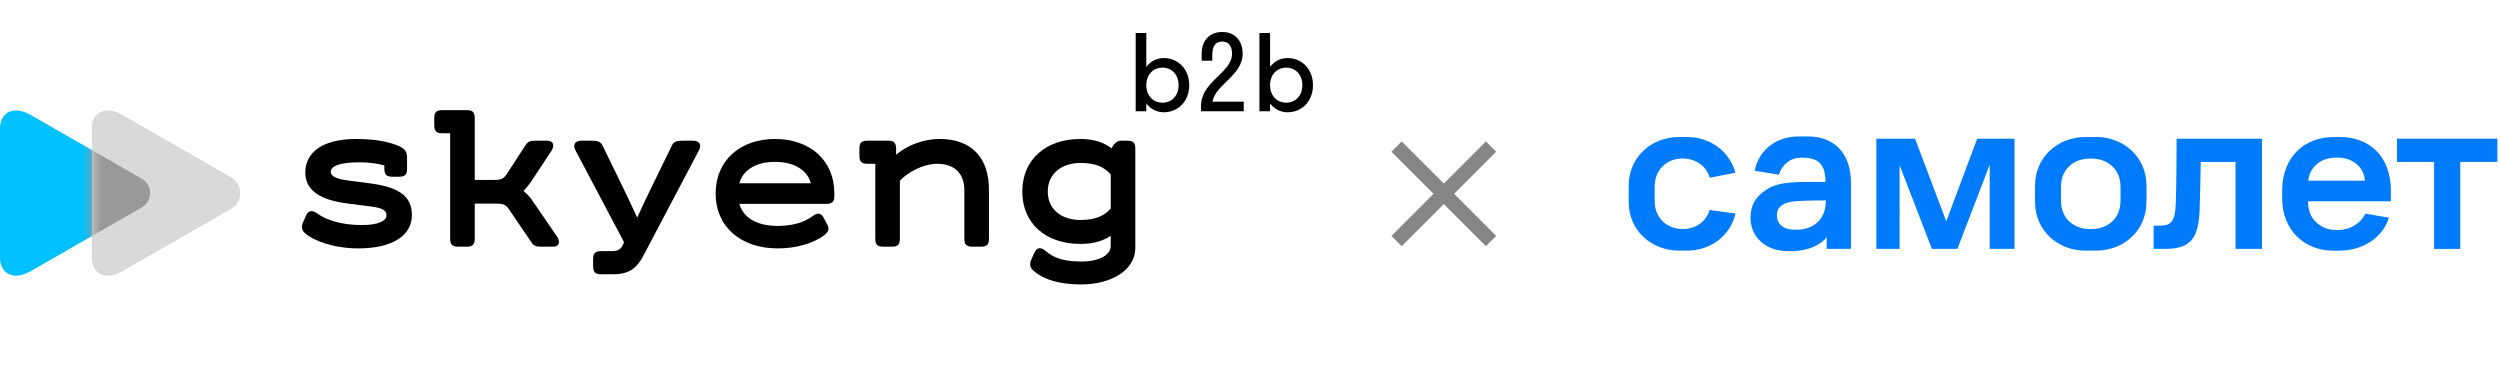
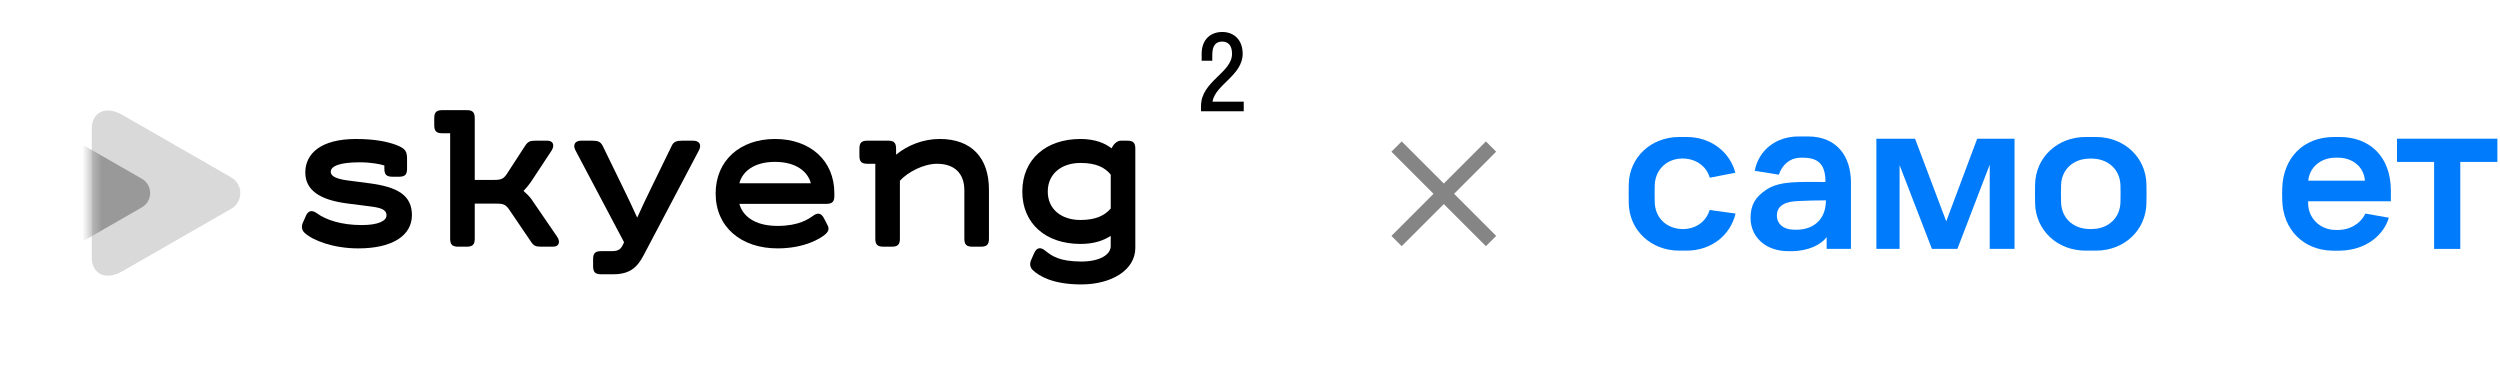
<svg xmlns="http://www.w3.org/2000/svg" width="258" height="40" viewBox="0 0 258 40" fill="none">
  <g clip-path="url(#clip0_201_5387)">
    <path d="M31.245 23.007L31.573 22.263C31.792 21.76 32.186 21.629 32.689 22.001C33.652 22.701 35.226 23.226 37.327 23.226C39.121 23.226 39.887 22.767 39.887 22.22C39.887 21.607 39.253 21.432 38.203 21.3L35.818 20.995C32.952 20.623 31.507 19.594 31.507 17.8C31.507 15.875 33.083 14.343 36.736 14.343C38.771 14.343 40.084 14.65 40.937 14.977C41.877 15.349 42.008 15.655 42.008 16.422V17.406C42.008 18.019 41.789 18.238 41.177 18.238H40.499C39.886 18.238 39.667 18.019 39.667 17.406V17.078C39.273 16.946 38.289 16.75 37.13 16.75C35.117 16.75 34.132 17.121 34.132 17.734C34.132 18.193 34.723 18.456 35.795 18.61L38.136 18.916C41.002 19.288 42.511 20.142 42.511 22.198C42.511 24.298 40.52 25.634 36.976 25.634C34.373 25.634 32.273 24.802 31.441 24.036C31.136 23.752 31.092 23.379 31.245 23.007Z" fill="black" />
    <path d="M57.066 25.458H55.863C55.273 25.458 55.075 25.37 54.791 24.933L52.516 21.584C52.188 21.125 51.947 21.015 51.269 21.015H48.994V24.626C48.994 25.239 48.775 25.458 48.163 25.458H47.287C46.675 25.458 46.456 25.239 46.456 24.626V13.752H45.647C45.034 13.752 44.815 13.533 44.815 12.92V12.198C44.815 11.586 45.034 11.367 45.647 11.367H48.163C48.775 11.367 48.994 11.586 48.994 12.198V18.566H51.029C51.707 18.566 51.948 18.457 52.276 17.997L54.179 15.065C54.486 14.606 54.682 14.518 55.273 14.518H56.476C57.133 14.518 57.264 15.043 56.892 15.59L54.77 18.807C54.551 19.113 54.288 19.441 54.026 19.704C54.288 19.923 54.66 20.294 54.813 20.513L57.482 24.408C57.854 24.933 57.722 25.458 57.066 25.458Z" fill="black" />
    <path d="M61.208 27.471V26.749C61.208 26.137 61.427 25.918 62.039 25.918H63.09C63.724 25.918 64.03 25.787 64.272 25.284L64.403 24.999L59.393 15.525C59.087 14.956 59.327 14.518 59.983 14.518H61.121C61.712 14.518 61.974 14.627 62.193 15.043L64.293 19.354C64.774 20.338 65.321 21.476 65.759 22.461C66.196 21.498 66.699 20.404 67.181 19.441L69.324 15.043C69.521 14.628 69.806 14.518 70.396 14.518H71.534C72.191 14.518 72.431 14.956 72.124 15.525L66.414 26.356C65.758 27.603 64.992 28.304 63.286 28.304H62.039C61.427 28.303 61.208 28.084 61.208 27.471Z" fill="black" />
    <path d="M86.106 19.944V20.207C86.106 20.82 85.887 21.038 85.275 21.038H76.304C76.611 22.198 77.77 23.314 80.243 23.314C82.452 23.314 83.459 22.592 83.918 22.263C84.421 21.892 84.771 22.022 85.034 22.526L85.405 23.248C85.602 23.619 85.493 23.904 85.164 24.188C84.683 24.604 83.042 25.633 80.242 25.633C76.479 25.633 73.854 23.423 73.854 19.966C73.854 16.574 76.37 14.342 79.979 14.342C83.59 14.342 86.106 16.552 86.106 19.944ZM76.304 18.916H83.678C83.394 17.778 82.233 16.706 79.98 16.706C77.726 16.706 76.588 17.778 76.304 18.916Z" fill="black" />
    <path d="M102.06 19.572V24.626C102.06 25.239 101.841 25.458 101.228 25.458H100.353C99.74 25.458 99.521 25.239 99.521 24.626V19.637C99.521 17.865 98.471 16.902 96.699 16.902C95.321 16.902 93.68 17.755 92.87 18.652V24.625C92.87 25.238 92.651 25.457 92.038 25.457H91.163C90.55 25.457 90.332 25.238 90.332 24.625V16.902H89.522C88.91 16.902 88.691 16.683 88.691 16.07V15.348C88.691 14.735 88.91 14.517 89.522 14.517H91.644C92.257 14.517 92.476 14.735 92.476 15.348V15.961C93.658 14.998 95.255 14.341 96.983 14.341C100.265 14.342 102.06 16.29 102.06 19.572Z" fill="black" />
    <path d="M117.165 15.349V25.59C117.165 27.865 114.715 29.353 111.586 29.353C108.633 29.353 107.233 28.478 106.598 27.887C106.292 27.603 106.248 27.231 106.401 26.859L106.729 26.115C106.97 25.568 107.363 25.459 107.844 25.852C108.61 26.465 109.354 26.968 111.563 26.991C113.532 26.991 114.626 26.269 114.626 25.393V24.343C113.838 24.846 112.875 25.174 111.497 25.174C107.953 25.174 105.502 23.096 105.502 19.77C105.502 16.444 107.952 14.343 111.497 14.343C113.028 14.343 114.035 14.781 114.714 15.306C114.889 14.934 115.239 14.518 115.676 14.518H116.333C116.946 14.517 117.165 14.736 117.165 15.349ZM114.628 21.52V18.019C114.015 17.275 113.118 16.816 111.499 16.816C109.552 16.816 108.13 17.932 108.13 19.77C108.13 21.608 109.552 22.702 111.499 22.702C113.096 22.701 113.994 22.242 114.628 21.52Z" fill="black" />
-     <path d="M122.728 8.789C122.728 10.436 121.599 11.588 120.097 11.588C119.362 11.588 118.726 11.243 118.299 10.673V11.48H117.202V3.407H118.299V6.905C118.726 6.335 119.362 5.99 120.097 5.99C121.598 5.991 122.728 7.142 122.728 8.789ZM118.299 8.789C118.299 9.877 119.011 10.598 119.965 10.598C120.92 10.598 121.632 9.877 121.632 8.789C121.632 7.702 120.92 6.981 119.965 6.981C119.011 6.981 118.299 7.702 118.299 8.789Z" fill="black" />
    <path d="M125.128 10.49H128.352V11.48H123.945V10.943C123.945 8.381 127.146 7.519 127.146 5.55C127.146 4.656 126.718 4.291 126.137 4.291C125.523 4.291 125.107 4.635 125.107 5.647V6.271H124.01V5.56C124.01 4.053 124.953 3.3 126.137 3.3C127.299 3.3 128.243 4.065 128.243 5.55C128.243 7.778 125.414 8.736 125.128 10.49Z" fill="black" />
-     <path d="M135.5 8.789C135.5 10.436 134.371 11.588 132.869 11.588C132.134 11.588 131.498 11.243 131.071 10.673V11.48H129.974V3.407H131.071V6.905C131.498 6.335 132.134 5.99 132.869 5.99C134.371 5.991 135.5 7.142 135.5 8.789ZM131.071 8.789C131.071 9.877 131.783 10.598 132.737 10.598C133.692 10.598 134.404 9.877 134.404 8.789C134.404 7.702 133.692 6.981 132.737 6.981C131.783 6.981 131.071 7.702 131.071 8.789Z" fill="black" />
-     <path d="M3.165 27.988C1.323 29.045 8.01626e-07 28.164 7.26706e-07 26.597C6.46951e-07 24.93 4.07645e-07 19.925 4.07645e-07 19.925C4.07645e-07 19.925 1.68339e-07 14.92 8.85835e-08 13.252C1.36639e-08 11.686 1.322 10.805 3.165 11.862C6.033 13.508 14.638 18.447 14.638 18.447C15.782 19.104 15.782 20.745 14.638 21.402C14.638 21.403 6.033 26.342 3.165 27.988Z" fill="#00C1FF" />
    <path d="M12.636 27.988C10.795 29.045 9.472 28.164 9.472 26.597C9.472 24.93 9.472 19.925 9.472 19.925C9.472 19.925 9.472 14.92 9.472 13.252C9.472 11.686 10.794 10.805 12.636 11.862C15.442 13.472 23.858 18.303 23.858 18.303C25.114 19.024 25.114 20.826 23.858 21.547C23.857 21.547 15.442 26.378 12.636 27.988Z" fill="#D9D9D9" />
    <mask id="mask0_201_5387" style="mask-type:alpha" maskUnits="userSpaceOnUse" x="9" y="11" width="16" height="18">
      <path d="M12.636 27.988C10.795 29.045 9.472 28.164 9.472 26.597C9.472 24.93 9.472 19.925 9.472 19.925C9.472 19.925 9.472 14.92 9.472 13.252C9.472 11.686 10.794 10.805 12.636 11.862C15.442 13.472 23.858 18.303 23.858 18.303C25.114 19.024 25.114 20.826 23.858 21.547C23.857 21.547 15.442 26.378 12.636 27.988Z" fill="#6FE4FF" />
    </mask>
    <g mask="url(#mask0_201_5387)">
      <path d="M3.165 27.988C1.323 29.045 8.01626e-07 28.164 7.26706e-07 26.597C6.46951e-07 24.93 4.07645e-07 19.925 4.07645e-07 19.925C4.07645e-07 19.925 1.68339e-07 14.92 8.85835e-08 13.252C1.36639e-08 11.686 1.322 10.805 3.165 11.862C6.033 13.508 14.638 18.447 14.638 18.447C15.782 19.104 15.782 20.745 14.638 21.402C14.638 21.402 6.033 26.342 3.165 27.988Z" fill="#999999" />
    </g>
  </g>
  <path fill-rule="evenodd" clip-rule="evenodd" d="M149 21.061L153.345 25.405L154.405 24.345L150.061 20L154.405 15.655L153.345 14.595L149 18.939L144.655 14.595L143.595 15.655L147.939 20L143.595 24.345L144.655 25.405L149 21.061Z" fill="black" fill-opacity="0.48" />
  <g clip-path="url(#clip1_201_5387)">
-     <path d="M193.641 14.314H197.634L200.853 22.842L204.047 14.314H207.9V25.684H205.339V16.992L202.004 25.683H199.373L196.037 17.04V25.684H193.641V14.314Z" fill="#007BFB" />
-     <path d="M224.627 14.314H233.437V25.684H230.709V16.71H227.117C227.094 18.308 227.047 20.446 227 21.644C226.906 24.627 226.032 25.684 223.476 25.684H222.254V23.289H222.935C224.086 23.289 224.462 22.771 224.534 21.15C224.604 19.412 224.627 15.959 224.627 14.314Z" fill="#007BFB" />
+     <path d="M193.641 14.314H197.634L200.853 22.842L204.047 14.314H207.9V25.684H205.339V16.992L202.004 25.683H199.373L196.037 17.04V25.684H193.641Z" fill="#007BFB" />
    <path d="M247.371 14.314H257.731V16.71H253.902V25.687H251.2V16.71H247.371V14.314Z" fill="#007BFB" />
    <path d="M186.589 14.081H185.613C183.27 14.081 181.495 15.506 181.087 17.627L183.576 18.026C183.917 17.016 184.699 16.327 185.688 16.281C185.876 16.268 186.064 16.268 186.251 16.281C187.723 16.334 188.387 17.04 188.387 18.781C185.599 18.781 183.693 18.649 182.292 19.573C181.148 20.328 180.657 21.165 180.657 22.488C180.657 24.403 182.147 25.92 184.551 25.92H184.882C186.581 25.92 187.952 25.259 188.51 24.461V25.686H191.019V18.832C191.02 16.189 189.604 14.081 186.589 14.081ZM185.057 23.701C183.991 23.671 183.373 23.053 183.373 22.272C183.373 21.625 183.664 21.304 184.05 21.084C184.454 20.848 184.978 20.767 185.794 20.738C186.578 20.71 187.215 20.676 188.434 20.676C188.434 22.612 187.213 23.591 185.697 23.695C185.484 23.709 185.27 23.711 185.057 23.701Z" fill="#007BFB" />
    <path d="M246.739 20.768V19.704C246.739 16.036 244.434 14.137 241.459 14.137H240.877C237.674 14.137 235.63 16.321 235.526 19.404C235.511 19.854 235.511 20.042 235.526 20.659C235.6 23.726 237.75 25.791 240.622 25.866C241.15 25.881 241.081 25.88 241.577 25.866C244.078 25.796 245.971 24.352 246.529 22.466L244.11 22.043C243.519 23.226 242.392 23.679 241.489 23.724C241.285 23.737 241.081 23.737 240.877 23.724C239.464 23.666 238.198 22.558 238.198 20.949V20.773L246.739 20.768ZM240.83 16.28C241.054 16.265 241.279 16.265 241.503 16.28C242.69 16.34 243.94 17.112 244.061 18.645H238.211C238.347 17.276 239.447 16.355 240.83 16.279V16.28Z" fill="#007BFB" />
    <path d="M221.511 18.996C221.45 16.245 219.232 14.137 216.298 14.137H215.235C212.302 14.137 210.084 16.249 210.022 19.011C210.007 19.778 210.007 20.225 210.022 20.992C210.084 23.759 212.302 25.865 215.235 25.865H216.298C219.232 25.865 221.45 23.759 221.511 20.992C221.527 20.225 221.527 19.763 221.511 18.996ZM218.832 20.851C218.8 22.458 217.632 23.548 216.059 23.628C215.865 23.644 215.669 23.644 215.475 23.628C213.886 23.548 212.733 22.458 212.702 20.851C212.686 20.183 212.686 19.804 212.702 19.136C212.733 17.546 213.886 16.454 215.475 16.375C215.669 16.358 215.865 16.358 216.059 16.375C217.632 16.454 218.8 17.546 218.832 19.152C218.848 19.82 218.848 20.183 218.832 20.851Z" fill="#007BFB" />
    <path d="M176.435 21.673C176.118 22.729 175.27 23.451 174.132 23.609C173.827 23.651 173.518 23.651 173.213 23.609C171.796 23.411 170.799 22.348 170.769 20.854C170.753 20.186 170.753 19.807 170.769 19.139C170.799 17.632 171.846 16.53 173.29 16.376C173.523 16.351 173.759 16.35 173.994 16.372C175.205 16.503 176.118 17.231 176.448 18.338L179.088 17.828C178.52 15.672 176.563 14.137 174.061 14.137H173.304C170.371 14.137 168.151 16.245 168.088 19.011C168.075 19.778 168.075 20.225 168.088 20.992C168.148 23.759 170.368 25.865 173.301 25.865H174.059C176.611 25.865 178.584 24.272 179.106 22.039L176.435 21.673Z" fill="#007BFB" />
  </g>
  <defs>
    <clipPath id="clip0_201_5387">
      <rect width="140" height="40" fill="white" />
    </clipPath>
    <clipPath id="clip1_201_5387">
      <rect width="89.81" height="12" fill="white" transform="translate(168 14)" />
    </clipPath>
  </defs>
</svg>